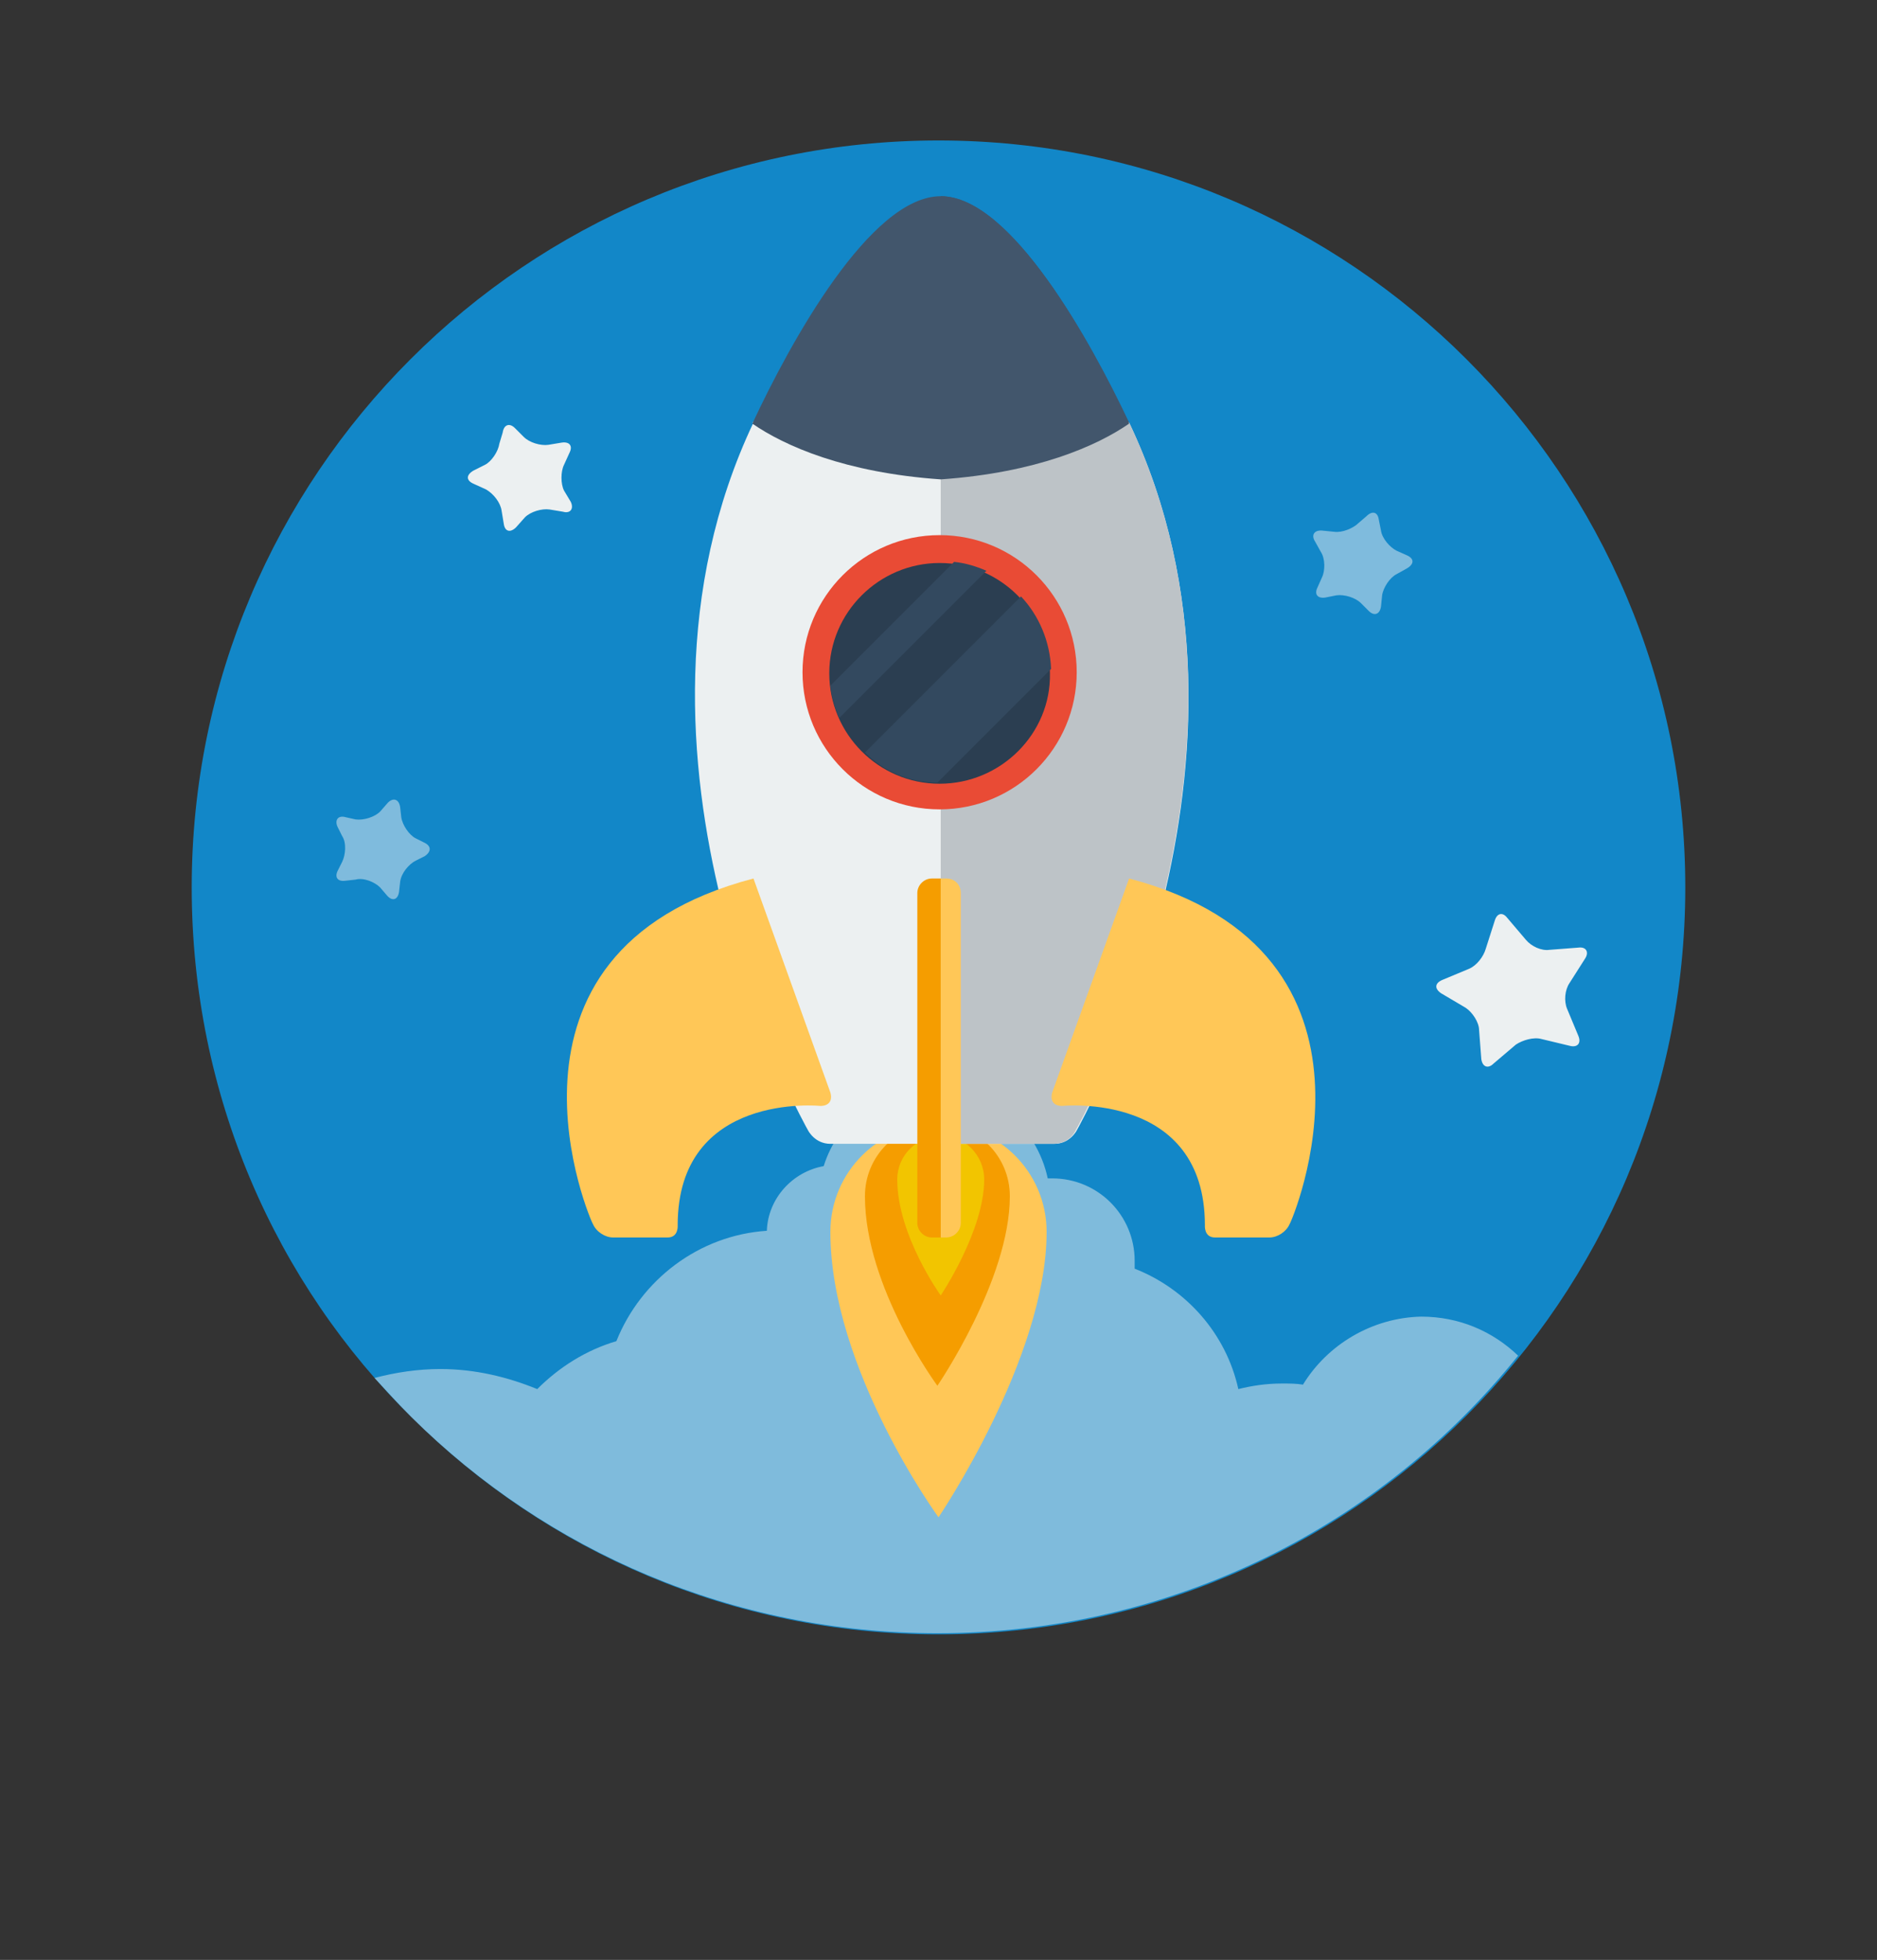
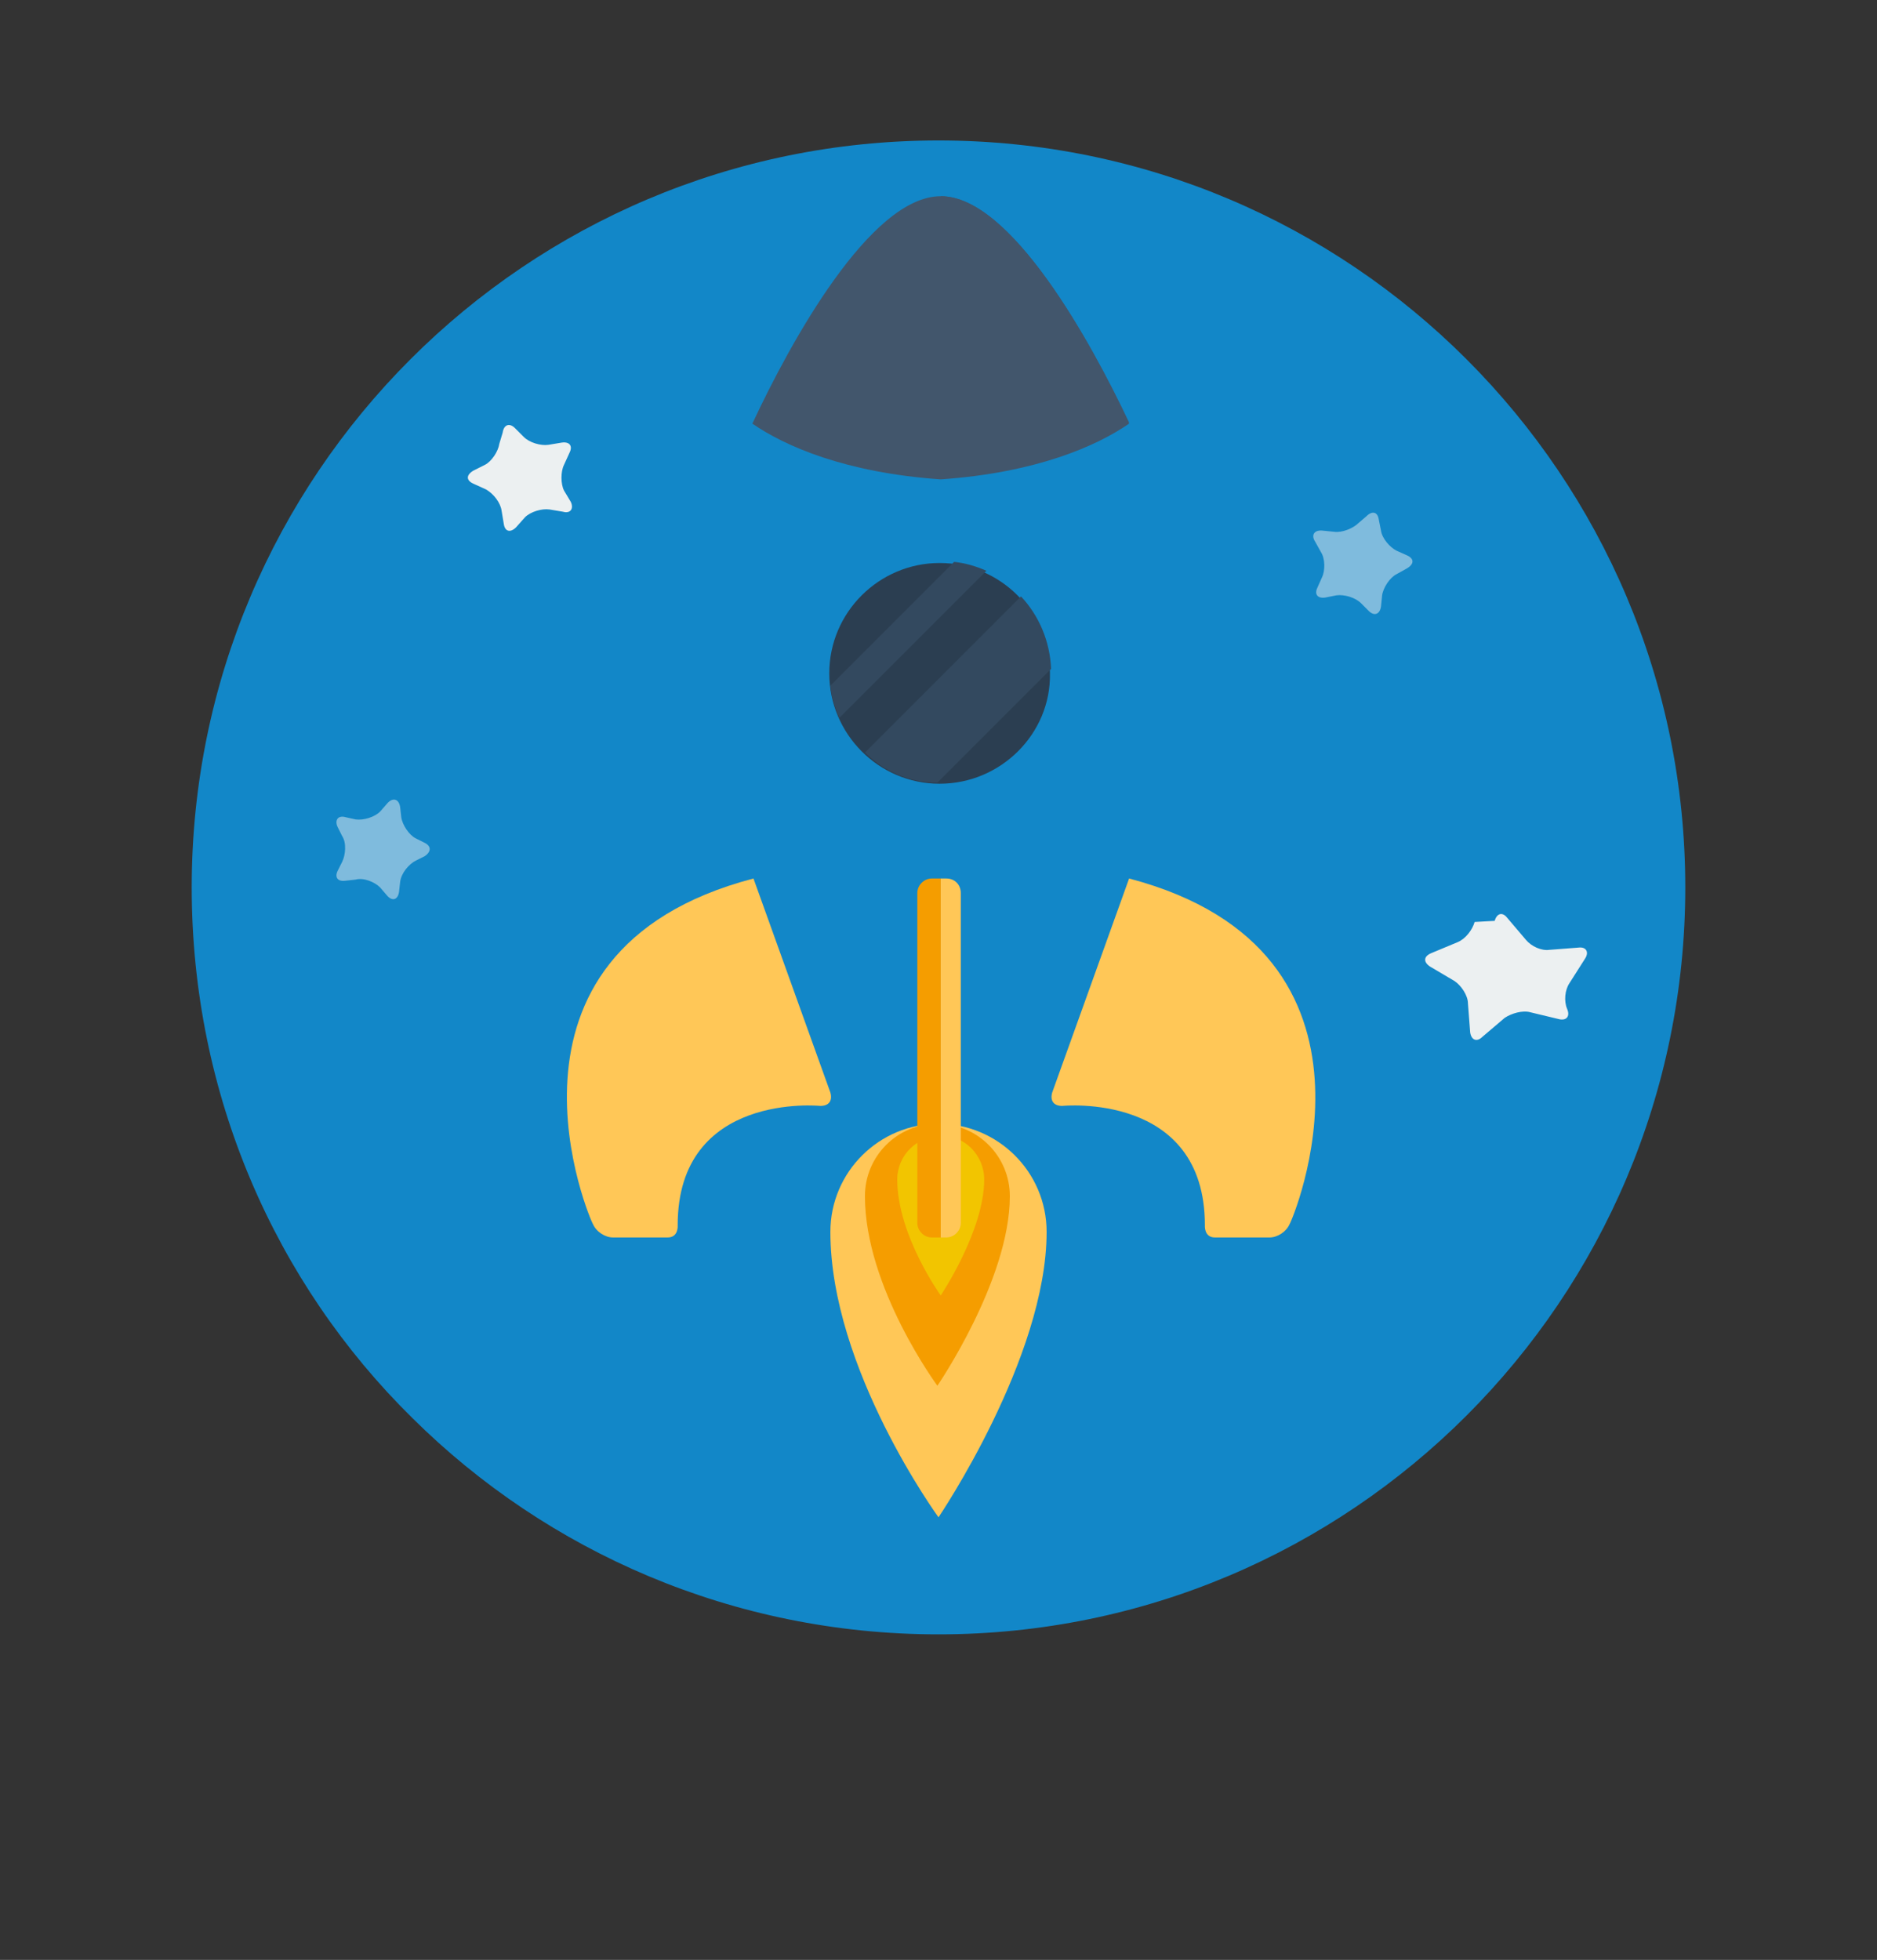
<svg xmlns="http://www.w3.org/2000/svg" version="1.1" id="Layer_1" x="0px" y="0px" viewBox="-1220.6 -413.8 168.4 175.8" style="enable-background:new -1220.6 -413.8 168.4 175.8;" xml:space="preserve">
  <rect x="-1220.6" y="-413.8" width="168.4" height="175.8" fill="#333333" stroke="none" />
  <style type="text/css">
	.st0{fill:#1287C8;}
	.st1{opacity:0.5;fill:#ECF0F1;enable-background:new    ;}
	.st2{fill:#FFC757;}
	.st3{fill:#F59D00;}
	.st4{fill:#F2C500;}
	.st5{fill:#ECF0F1;}
	.st6{fill:#BDC3C7;}
	.st7{fill:#42566C;}
	.st8{fill:#E94B35;}
	.st9{fill:#2B3E51;}
	.st10{fill:#33495F;}
	.st11{opacity:0.5;}
	.st12{fill:#FFFFFF;}
	.st13{fill:#E0E0E2;}
	.st14{opacity:0.5;fill:#6B6B6B;}
	.st15{fill:#FFC964;}
	.st16{fill:#ACB3BA;}
	.st17{fill:#55BFE6;}
	.st18{fill:#4FBA6F;}
	.st19{fill:#F3F3F4;}
	.st20{fill:none;stroke:#FFFFFF;stroke-width:3;stroke-miterlimit:10;}
</style>
  <g>
    <g id="Strategy">
      <g id="mission_1">
        <path class="st0" d="M-1069.4-334.2c0,37-30,67-67,67c-18.4,0-35.1-7.4-47.2-19.4c-12.3-12.1-19.8-29-19.8-47.6c0-37,30-67,67-67     C-1099.4-401.2-1069.4-371.2-1069.4-334.2z" />
-         <path class="st1" d="M-1103.7-289.6c-0.6-0.1-1.2-0.1-1.9-0.1c-1.4,0-2.7,0.2-3.9,0.5c-1.1-5-4.7-9-9.3-10.8c0-0.2,0-0.4,0-0.7     c0-4.1-3.3-7.4-7.4-7.4c-0.2,0-0.3,0-0.4,0c-1-4.7-5.2-8.3-10.2-8.3c-4.6,0-8.6,3-9.9,7.2c-2.8,0.5-5,2.9-5.1,5.8     c-6.1,0.4-11.3,4.4-13.5,9.9c-2.7,0.8-5.1,2.3-7.1,4.3c-2.7-1.1-5.6-1.8-8.7-1.8c-2,0-4,0.3-5.9,0.8c1.1,1.2,2.2,2.4,3.3,3.5     c12.1,12,28.8,19.4,47.2,19.4c21.1,0,39.9-9.7,52.1-24.9c-2.3-2.2-5.3-3.5-8.7-3.5C-1097.5-295.6-1101.5-293.2-1103.7-289.6z" />
        <path class="st2" d="M-1126.7-303.3c0,11.3-9.7,25.6-9.7,25.6s-9.7-13.3-9.7-25.6c0-5.4,4.4-9.7,9.7-9.7     S-1126.7-308.7-1126.7-303.3z" />
        <path class="st3" d="M-1130-306.5c0,7.5-6.5,17-6.5,17s-6.5-8.8-6.5-17c0-3.6,2.9-6.5,6.5-6.5C-1132.9-313-1130-310.1-1130-306.5     z" />
        <path class="st4" d="M-1132.3-308c0,4.6-3.9,10.4-3.9,10.4s-3.9-5.4-3.9-10.4c0-2.2,1.8-3.9,3.9-3.9     C-1134.1-312-1132.3-310.2-1132.3-308z" />
        <g>
-           <path class="st5" d="M-1119.3-375.9c-0.4-0.8-16.9,5-16.9,5s-16.6-5.8-16.9-5c0,0,0,0,0.1,0c-14.2,30,4.9,63.5,4.9,63.5      s0.6,1.2,2,1.2c1.5,0,10,0,10,0s8.6,0,10.1,0c1.4,0,2-1.2,2-1.2S-1105-345.8-1119.3-375.9      C-1119.3-375.9-1119.3-375.9-1119.3-375.9z" />
-           <path class="st6" d="M-1119.3-375.9c14.3,30-4.8,63.5-4.8,63.5s-0.5,1.2-2,1.2c-1.5,0-10.1,0-10.1,0v-59.7      C-1127.6-371.5-1122.2-373.8-1119.3-375.9z" />
          <path class="st7" d="M-1136.2-396.2c-6.3,0-13.5,13.1-16.9,20.4c2.9,2,8.3,4.4,16.9,5c8.6-0.6,14-3,16.9-5      C-1122.7-383.1-1129.9-396.2-1136.2-396.2z" />
          <path class="st7" d="M-1136.2-396.2v25.3c8.6-0.6,14-3,16.9-5C-1122.7-383.1-1129.9-396.2-1136.2-396.2z" />
          <path class="st2" d="M-1153-335l6.9,19.2c0.2,0.7-0.1,1.2-0.9,1.2c0,0-12.8-1.3-12.8,10.7c0,0,0.1,1.1-0.9,1.1      c-0.9,0-4.9,0-4.9,0c-0.7,0-1.5-0.5-1.8-1.2C-1167.5-304-1178.2-328.4-1153-335z" />
          <path class="st2" d="M-1119.3-335l-6.9,19.2c-0.2,0.7,0.1,1.2,0.9,1.2c0,0,12.8-1.3,12.8,10.7c0,0-0.1,1.1,0.9,1.1      c0.9,0,4.9,0,4.9,0c0.7,0,1.5-0.5,1.8-1.2C-1104.8-304-1094.2-328.4-1119.3-335z" />
-           <circle class="st8" cx="-1136.3" cy="-353.5" r="12.3" />
          <path class="st9" d="M-1136.3-343.5c-5.5,0-9.9-4.5-9.9-9.9c0-5.5,4.5-9.9,9.9-9.9c5.5,0,9.9,4.5,9.9,9.9      C-1126.3-348-1130.8-343.5-1136.3-343.5z" />
          <path class="st10" d="M-1136.5-343.6l10.2-10.2c-0.1-2.5-1.1-4.8-2.7-6.5l-14,14C-1141.3-344.6-1139-343.6-1136.5-343.6z" />
          <path class="st10" d="M-1145.3-349.4l13.2-13.2c-0.9-0.4-1.9-0.7-2.9-0.8l-11.1,11.1C-1146-351.3-1145.7-350.3-1145.3-349.4z" />
          <path class="st3" d="M-1137-335c-0.7,0-1.3,0.6-1.3,1.3v29.6c0,0.7,0.6,1.3,1.3,1.3h0.8V-335H-1137z" />
          <path class="st2" d="M-1135.7-335h-0.5v32.2h0.5c0.7,0,1.3-0.6,1.3-1.3v-29.6C-1134.4-334.4-1134.9-335-1135.7-335z" />
        </g>
        <g class="st11">
          <path class="st5" d="M-1185.8-341.8c0.5-0.5,1-0.3,1.1,0.4l0.1,0.9c0.1,0.7,0.7,1.6,1.3,1.9l0.8,0.4c0.6,0.3,0.6,0.8,0,1.2      l-0.8,0.4c-0.6,0.3-1.3,1.1-1.4,1.9l-0.1,0.9c-0.1,0.7-0.6,0.9-1.1,0.3l-0.6-0.7c-0.5-0.5-1.5-0.9-2.2-0.7l-0.9,0.1      c-0.7,0.1-1-0.3-0.7-0.9l0.4-0.8c0.3-0.6,0.4-1.7,0-2.3l-0.4-0.8c-0.3-0.6,0-1.1,0.7-0.9l0.9,0.2c0.7,0.1,1.7-0.2,2.2-0.7      L-1185.8-341.8z" />
        </g>
        <g>
          <path class="st5" d="M-1175.5-375c0.1-0.7,0.6-0.9,1.1-0.4l0.8,0.8c0.5,0.5,1.5,0.8,2.2,0.7l1.2-0.2c0.7-0.1,1,0.3,0.7,0.9      l-0.5,1.1c-0.3,0.6-0.3,1.7,0,2.3l0.6,1c0.3,0.6,0,1.1-0.7,0.9l-1.2-0.2c-0.7-0.1-1.7,0.2-2.2,0.7l-0.8,0.9      c-0.5,0.5-1,0.4-1.1-0.3l-0.2-1.2c-0.1-0.7-0.7-1.5-1.4-1.9l-1.1-0.5c-0.7-0.3-0.7-0.8,0-1.2l1-0.5c0.6-0.3,1.2-1.2,1.3-1.9      L-1175.5-375z" />
        </g>
        <g>
-           <path class="st5" d="M-1086.5-331.2c0.2-0.7,0.7-0.8,1.1-0.3l1.7,2c0.5,0.6,1.4,1,2.1,0.9l2.6-0.2c0.7-0.1,1,0.4,0.6,1l-1.4,2.2      c-0.4,0.6-0.5,1.6-0.2,2.3l1,2.4c0.3,0.7-0.1,1.1-0.8,0.9l-2.5-0.6c-0.7-0.2-1.7,0.1-2.3,0.5l-2,1.7c-0.5,0.5-1,0.3-1.1-0.4      l-0.2-2.6c0-0.7-0.6-1.6-1.2-2l-2.2-1.3c-0.6-0.4-0.6-0.9,0.1-1.2l2.4-1c0.7-0.3,1.3-1.1,1.5-1.8L-1086.5-331.2z" />
+           <path class="st5" d="M-1086.5-331.2c0.2-0.7,0.7-0.8,1.1-0.3l1.7,2c0.5,0.6,1.4,1,2.1,0.9l2.6-0.2c0.7-0.1,1,0.4,0.6,1l-1.4,2.2      c-0.4,0.6-0.5,1.6-0.2,2.3c0.3,0.7-0.1,1.1-0.8,0.9l-2.5-0.6c-0.7-0.2-1.7,0.1-2.3,0.5l-2,1.7c-0.5,0.5-1,0.3-1.1-0.4      l-0.2-2.6c0-0.7-0.6-1.6-1.2-2l-2.2-1.3c-0.6-0.4-0.6-0.9,0.1-1.2l2.4-1c0.7-0.3,1.3-1.1,1.5-1.8L-1086.5-331.2z" />
        </g>
        <g class="st11">
          <path class="st5" d="M-1098-367.5c0.5-0.5,1-0.4,1.1,0.3l0.2,1c0.1,0.7,0.8,1.5,1.4,1.8l0.9,0.4c0.7,0.3,0.7,0.8,0,1.2l-0.9,0.5      c-0.6,0.3-1.2,1.2-1.3,1.9l-0.1,1c-0.1,0.7-0.6,0.9-1.1,0.4l-0.7-0.7c-0.5-0.5-1.5-0.8-2.2-0.7l-1,0.2c-0.7,0.1-1-0.3-0.7-0.9      l0.4-0.9c0.3-0.6,0.3-1.7-0.1-2.3l-0.5-0.9c-0.4-0.6-0.1-1.1,0.7-1l1,0.1c0.7,0.1,1.7-0.3,2.2-0.8L-1098-367.5z" />
        </g>
      </g>
    </g>
  </g>
</svg>